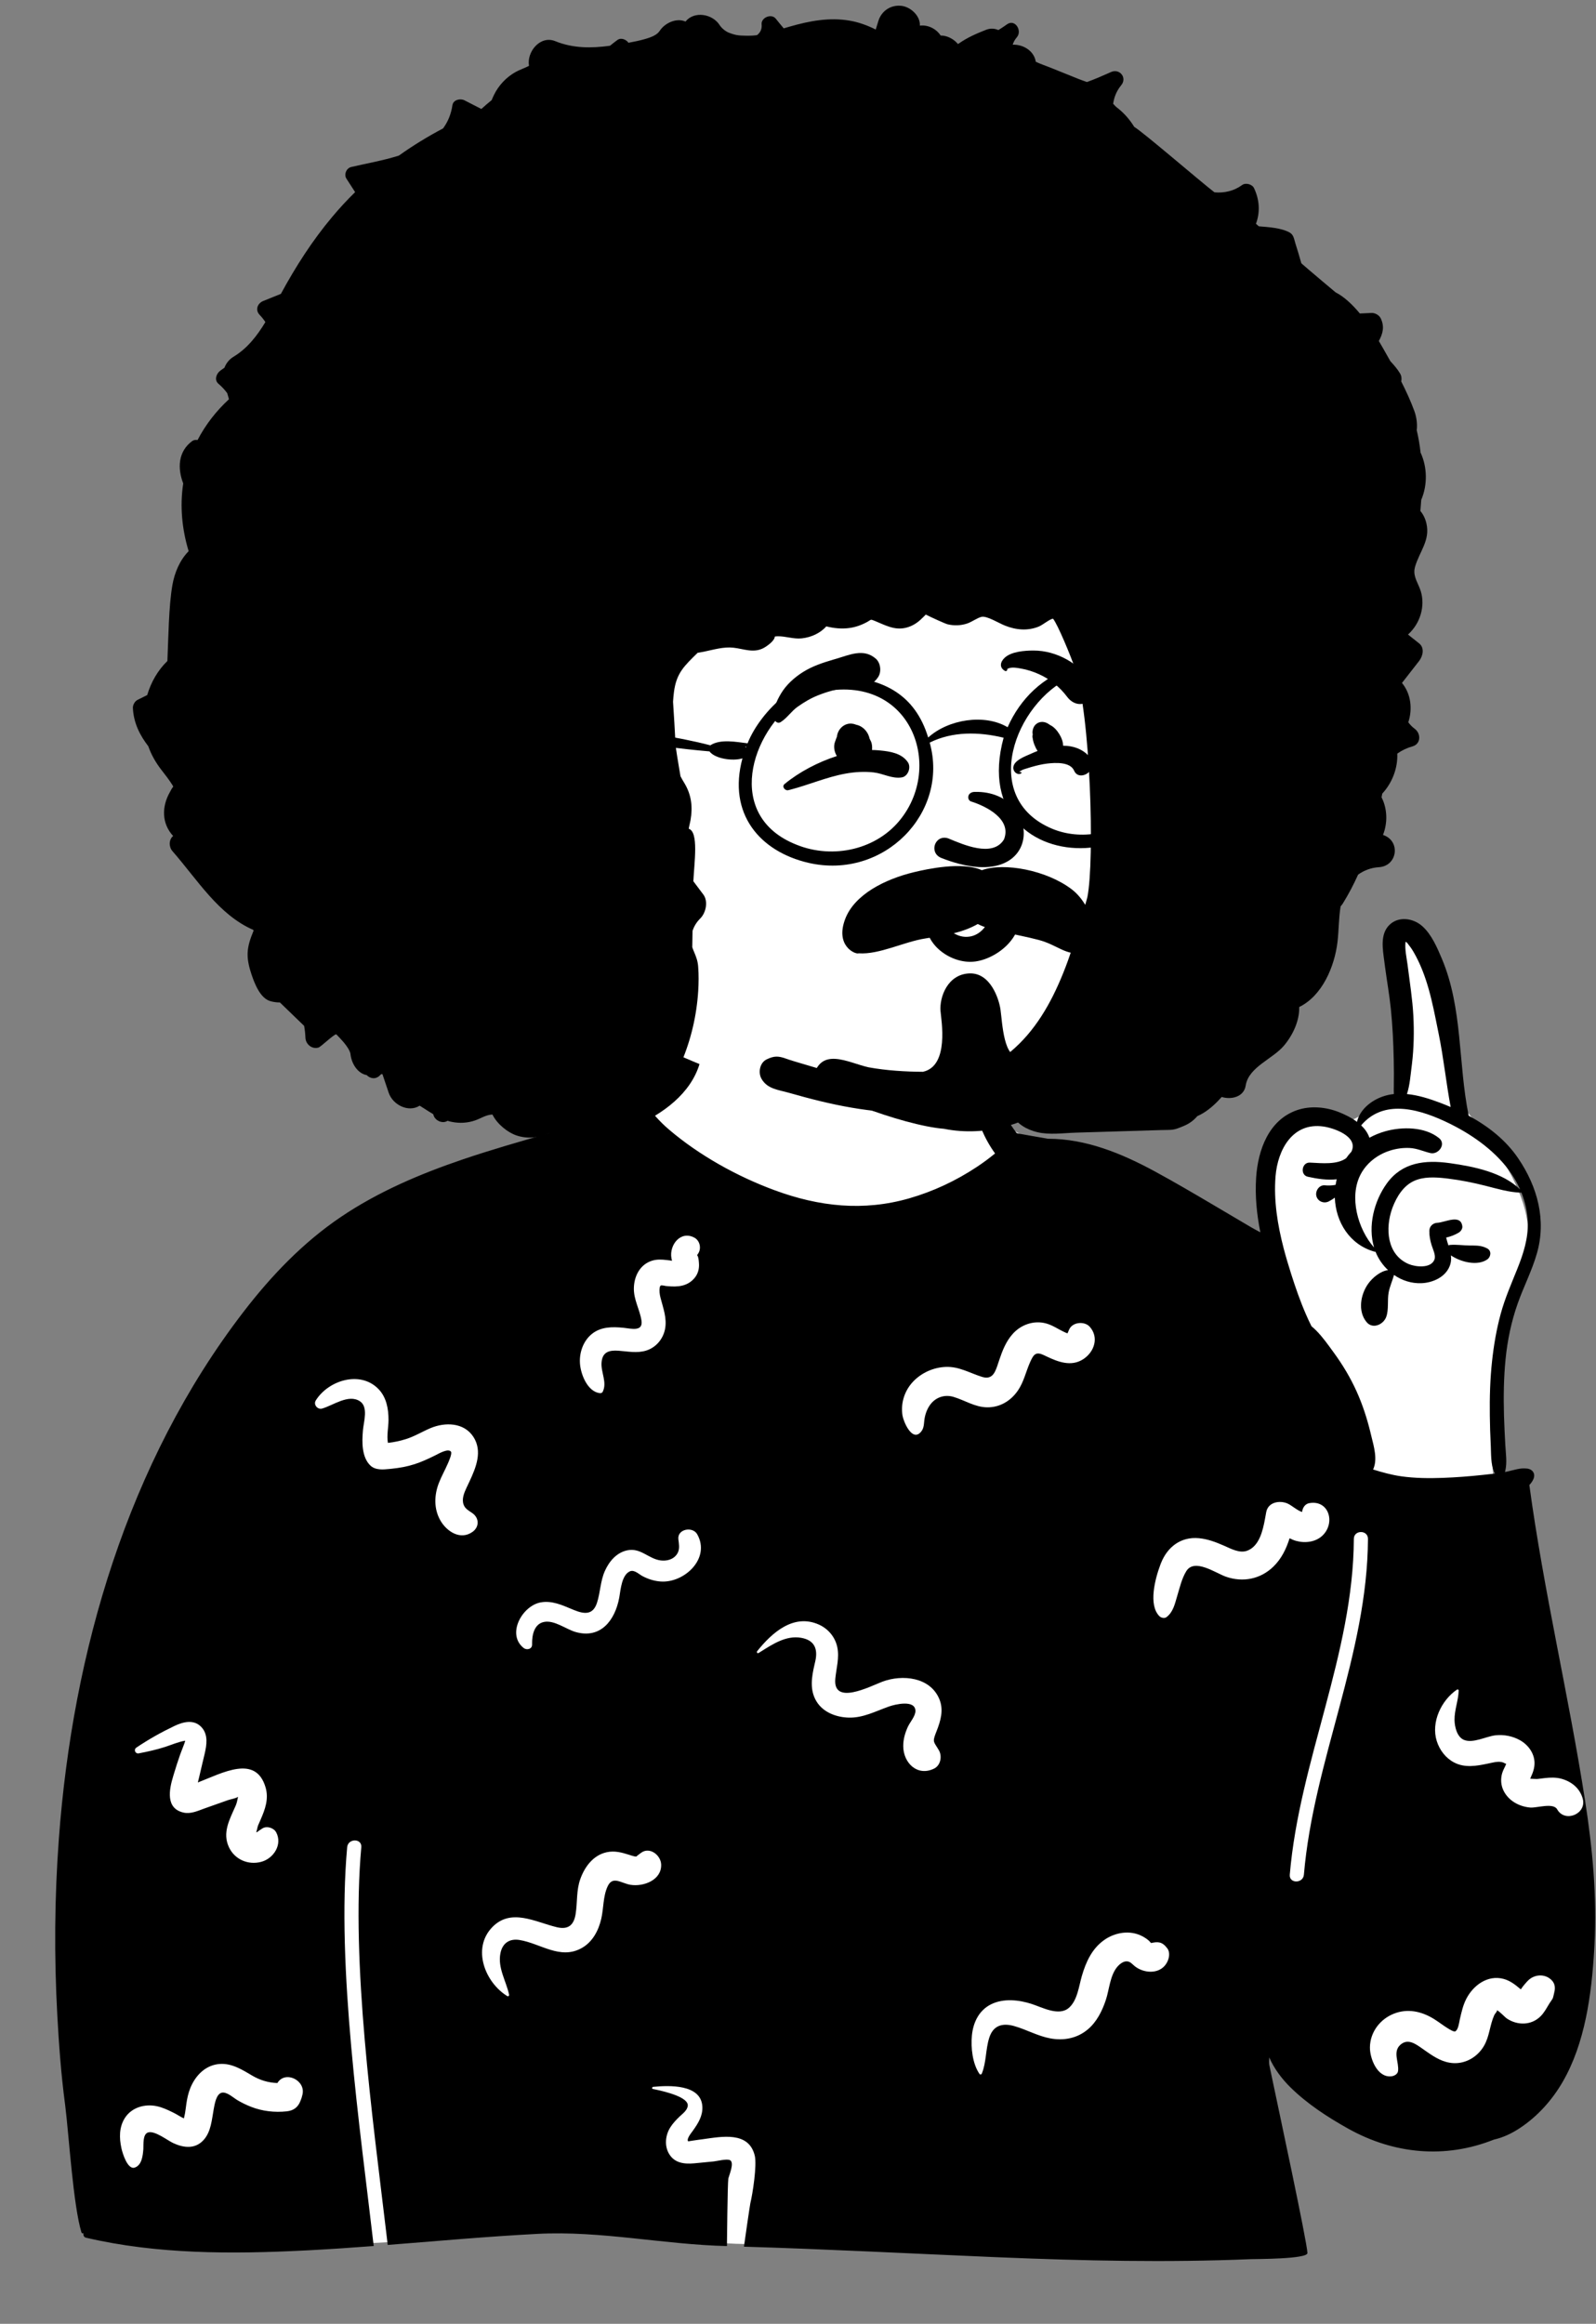
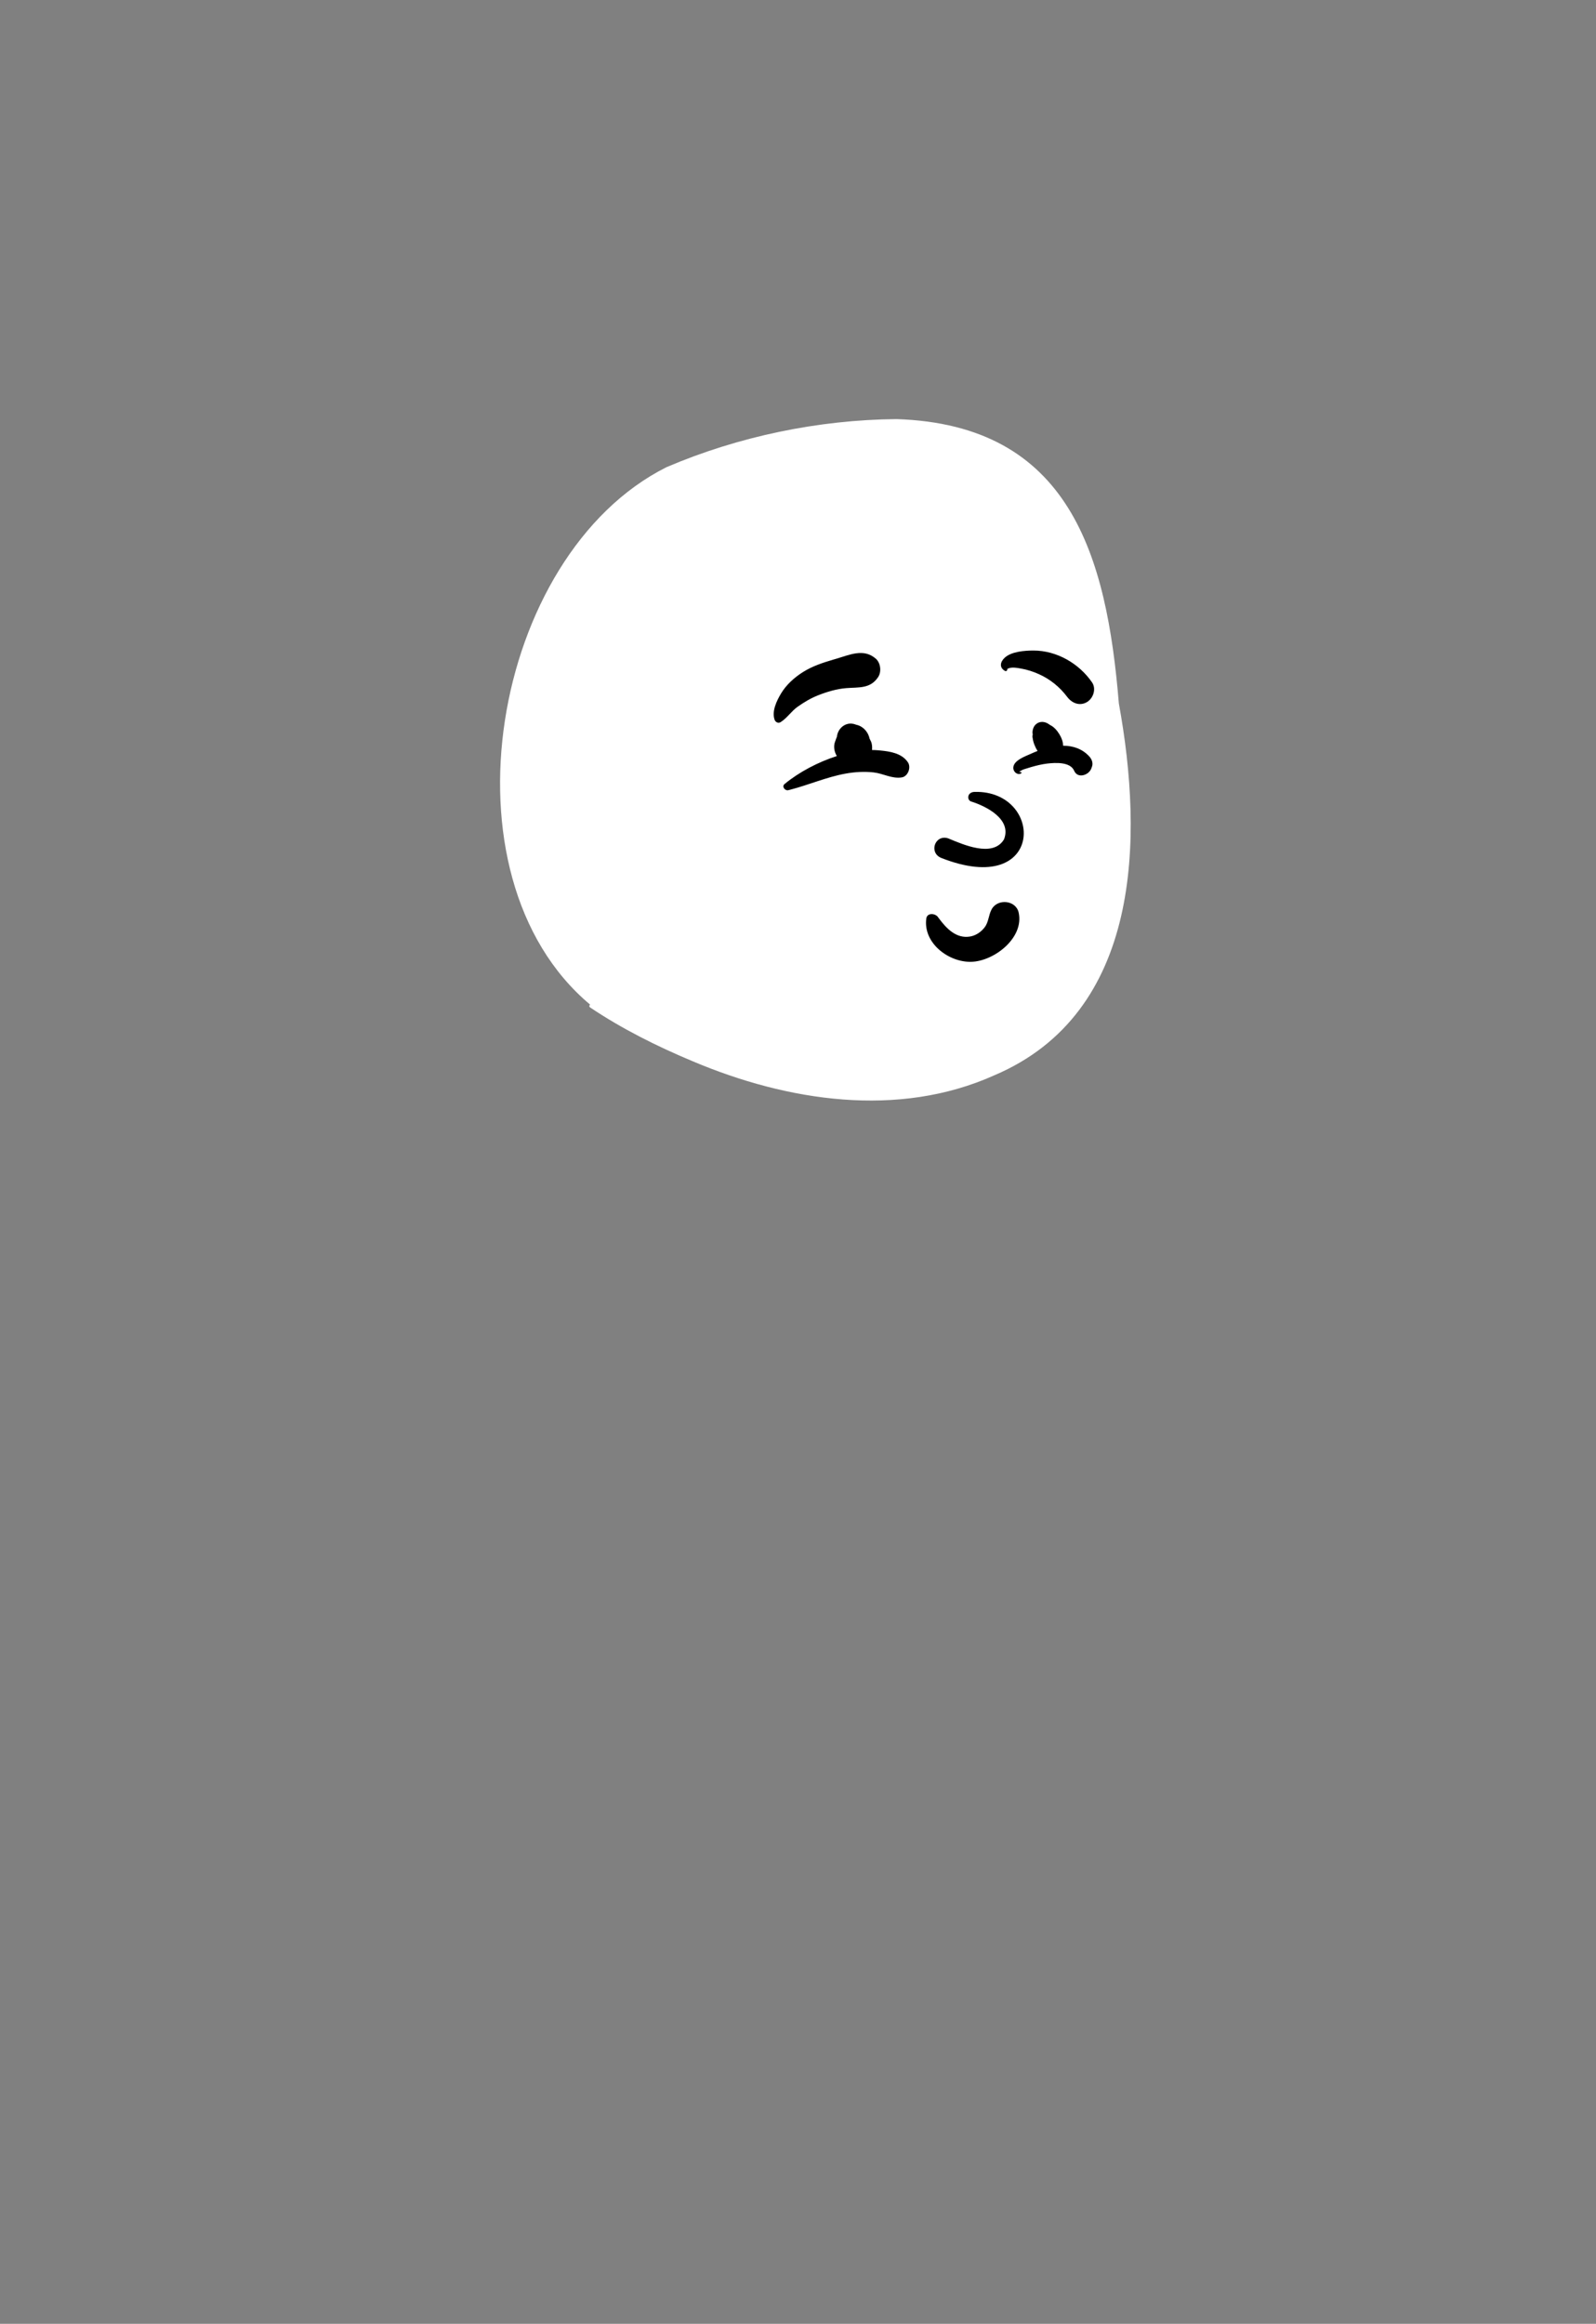
<svg xmlns="http://www.w3.org/2000/svg" width="191" height="278" viewBox="0 0 191 278" fill="none">
  <rect x="0" y="0" width="191" height="278" fill="#808080" stroke="none" />
-   <path fill-rule="evenodd" clip-rule="evenodd" d="M173.98 129.63C171.801 123.624 173.438 116.02 168.945 111.05C167.616 110.242 166.911 110.692 166.364 112.1C166.034 113.954 165.261 120.338 168.043 120.335C168.393 124.322 168.174 128.337 167.317 132.25C165.264 131.92 163.767 132.976 162.269 133.761C161.152 134.347 160.034 134.782 158.686 134.38C153.117 133.398 151.53 139.248 151.462 144.023C151.38 146.353 151.161 151.784 150.136 154.045C145.492 144.425 135.741 140.045 126.449 137.883C124.992 137.48 123.749 136.929 122.815 135.988C114.987 132.895 118.747 122.764 115.146 116.941C109.508 110.019 102.738 108.028 94.209 109.214C86.746 110.039 81.673 117.623 82.133 124.781C82.272 126.242 81.395 127.778 80.88 129.281C75.728 135.447 67.713 138.206 60.819 141.932C37.826 153.175 29.857 161.766 20.922 185.689C16.741 194.69 11.739 203.425 10.077 213.338C8.125 225.019 8.119 236.977 8.799 248.774C7.53 248.926 8.91 257.994 10.023 261.135C10.405 262.212 11.319 262.988 12.457 262.97C14.747 264.084 20.124 268.571 22.52 268.422C30.259 267.945 37.782 268.683 45.238 268.302C53.305 267.889 61.294 266.384 69.396 266.579C83.523 266.919 73.409 267.758 88.025 268.422C97.252 268.848 130.915 263.807 140.116 264.63C147.6 266.205 151.014 263.549 149.873 255.728C149.451 252.73 148.103 246.062 152.537 245.779C154.634 246.023 156.37 248.119 157.942 249.345C171.822 259.682 186.002 252.239 187.119 235.244C189.223 220.99 192.172 217.623 185.76 203.389C165.475 150.4 196.037 157.599 175.402 132.78C173.791 134.183 174.2 130.437 173.98 129.63Z" fill="white" />
-   <path fill-rule="evenodd" clip-rule="evenodd" d="M166.271 110.653C167.378 109.565 169.138 109.836 170.218 110.803C171.316 111.786 171.978 113.331 172.542 114.663C175.073 120.65 174.483 127.206 175.764 133.471C178.107 134.737 180.222 136.389 181.719 138.613C183.995 141.99 185.074 145.924 183.933 149.926C183.344 151.998 182.342 153.917 181.628 155.944C180.866 158.101 180.399 160.344 180.175 162.622C179.955 164.858 179.926 167.107 179.989 169.352C180.023 170.514 180.084 171.675 180.145 172.835C180.2 173.875 180.384 174.96 180.136 175.979L180.105 176.096C180.202 176.081 180.297 176.062 180.392 176.041C181.208 175.859 181.926 175.576 182.778 175.688C183.441 175.775 183.785 176.328 183.504 176.954C183.382 177.226 183.219 177.455 183.023 177.649C184.734 190.309 187.723 202.766 189.69 215.386C190.582 221.111 191.125 226.854 190.819 232.651L190.786 233.226C190.474 238.548 189.707 244.414 187.003 249.069C185.74 251.248 184.003 253.182 181.899 254.574C180.935 255.213 179.902 255.711 178.78 255.961C172.966 258.277 166.819 257.709 161.336 254.646C158.871 253.27 156.411 251.666 154.398 249.675C153.42 248.707 152.476 247.475 151.897 246.129C151.899 246.431 151.844 246.74 151.905 247.038L152.027 247.627C152.94 252.002 156.42 268.17 156.466 269.527C156.492 270.26 150.33 270.242 149.661 270.264L149.642 270.265C139.663 270.681 129.677 270.459 119.703 270.046L118.916 270.014C109.243 269.604 98.717 269.053 89.034 268.771L89.054 268.609C89.17 267.739 89.734 263.87 89.797 263.573L89.799 263.563C90.073 262.457 90.603 259.015 90.324 257.873C89.606 254.933 86.372 255.604 84.096 255.916L83.617 255.979C83.248 256.03 82.352 256.161 82.36 256.17C82.118 255.918 82.694 255.203 82.835 255.012L82.949 254.854C83.56 253.998 84.113 253.109 84.053 252.006C83.906 249.312 80.057 249.464 78.166 249.651C78.033 249.664 77.978 249.872 78.132 249.903L78.505 249.981C79.705 250.239 82.37 250.895 82.31 251.889C82.275 252.453 81.675 252.869 81.308 253.224C80.903 253.616 80.501 254.038 80.203 254.52C79.628 255.446 79.497 256.696 80.066 257.66C80.722 258.772 81.885 258.902 83.05 258.801L83.116 258.795C83.372 258.771 83.629 258.746 83.885 258.721L85.423 258.571C85.804 258.534 87.028 258.213 87.385 258.434C87.892 258.748 87.283 260.138 87.168 260.596L87.162 260.628C87.064 261.291 87.005 268.237 86.996 268.696C79.449 268.521 71.902 266.842 64.356 267.236C58.361 267.55 52.382 268.091 46.398 268.561L46.248 267.276C44.589 253.284 41.989 234.821 43.237 220.981C43.334 219.897 41.644 219.904 41.547 220.981C40.256 235.292 43.081 254.517 44.724 268.69C42.176 268.884 39.628 269.06 37.077 269.194L36.426 269.227C27.745 269.661 18.784 269.687 10.288 267.695C10.026 267.634 9.938 267.372 9.992 267.154C9.908 267.203 9.781 267.175 9.745 267.057C8.756 263.793 8.253 255.483 7.804 251.887L7.774 251.652C7.314 248.158 7.05 244.624 6.859 241.109C6.475 234.078 6.521 227.038 7.041 220.014C8.695 197.613 15.283 174.982 29.108 156.979C32.45 152.627 36.255 148.646 40.821 145.566C45.3 142.544 50.323 140.416 55.421 138.687C58.791 137.543 62.214 136.565 65.636 135.588C65.766 135.524 65.895 135.46 66.025 135.397L66.221 135.303C67.438 134.726 68.636 134.094 69.883 133.581L70.158 133.468C71.964 132.744 74.069 132.102 76.024 132.124C79.191 130.529 81.851 128.117 81.593 124.249C81.487 122.66 83.981 122.662 84.069 124.249C84.302 128.472 81.701 131.467 78.386 133.477L78.402 133.493L78.418 133.511C78.935 134.098 79.489 134.644 80.087 135.151C83.666 138.199 88.193 140.729 92.719 142.394C98.028 144.349 103.333 144.934 108.823 143.354C111.695 142.527 114.405 141.253 116.896 139.604C117.657 139.101 118.385 138.562 119.085 137.985C118.423 137.081 117.895 136.106 117.452 135.073C116.56 132.993 115.823 130.176 116.733 127.98C116.957 127.439 117.847 127.105 118.157 127.794C119.013 129.679 119.37 131.716 120.367 133.56C120.747 134.261 121.185 134.927 121.675 135.555C121.675 135.588 125.419 136.229 125.419 136.229C129.944 136.227 134.205 137.966 138.209 140.139C140.575 141.423 142.901 142.789 145.22 144.157L149.752 146.832C150.086 147.029 150.46 147.219 150.834 147.422C150.397 145.262 150.183 143.06 150.327 140.876C150.545 137.584 151.825 133.982 155.216 132.809C156.819 132.253 158.674 132.424 160.231 133.042C160.95 133.327 161.731 133.705 162.399 134.21C162.722 132.756 164.085 131.666 165.454 131.184C165.897 131.027 166.352 130.928 166.812 130.879C166.799 130.646 166.797 130.41 166.801 130.167L166.804 129.983C166.825 128.905 166.816 127.828 166.793 126.752C166.751 124.712 166.654 122.715 166.447 120.682C166.274 118.999 165.974 117.335 165.751 115.659L165.658 114.938C165.47 113.518 165.154 111.75 166.271 110.653ZM30.142 248.282L29.764 248.058C28.527 247.327 27.253 246.654 25.754 246.992C24.326 247.314 23.314 248.474 22.781 249.78C22.53 250.398 22.399 251.02 22.302 251.678C22.247 252.046 22.21 252.418 22.146 252.784L22.124 252.898C22.095 253.044 22.05 253.247 22.009 253.424C21.62 253.252 21.227 252.98 20.909 252.819L20.651 252.689C20.048 252.389 19.42 252.103 18.763 251.964C17.338 251.662 15.758 252.098 14.944 253.375C14.248 254.466 14.262 255.753 14.528 256.976L14.547 257.061C14.663 257.569 15.26 259.602 16.129 259.306C16.974 259.017 17.087 257.893 17.151 257.145L17.155 257.073C17.184 256.509 17.072 255.323 17.711 255.109C18.51 254.841 20.046 256.064 20.741 256.383C21.984 256.954 23.35 257.123 24.362 256.012C25.269 255.015 25.346 253.557 25.58 252.293L25.641 251.975C25.766 251.333 26.007 250.308 26.717 250.333C27.297 250.355 27.934 250.957 28.413 251.242C28.941 251.557 29.489 251.82 30.062 252.044C31.399 252.567 32.886 252.734 34.308 252.58C35.132 252.491 35.669 252.097 35.96 251.322C36.059 251.094 36.134 250.859 36.186 250.616C36.648 248.88 34.124 247.641 33.194 249.194C32.121 249.154 31.121 248.864 30.142 248.282ZM185.444 236.674C184.674 236.125 183.629 236.243 182.942 236.862L182.901 236.9C182.71 237.085 182.28 237.564 182.002 237.985L181.915 237.918C181.901 237.907 181.887 237.896 181.874 237.885L181.837 237.854C181.268 237.373 180.674 236.933 179.942 236.736C178.035 236.224 176.302 237.501 175.469 239.138C175.074 239.915 174.905 240.717 174.708 241.555L174.692 241.632C174.612 242.022 174.509 242.814 174.167 243.007C174.041 243.078 173.756 242.937 173.474 242.775C172.83 242.403 172.252 241.929 171.621 241.538C170.141 240.619 168.459 240.239 166.797 240.902C165.152 241.557 163.973 243.104 163.945 244.907C163.924 246.235 164.814 248.554 166.488 248.392C166.823 248.36 167.255 248.153 167.309 247.767C167.453 246.741 166.645 245.48 167.572 244.633C168.469 243.814 169.398 244.503 170.21 245.071L170.792 245.479C171.736 246.136 172.71 246.737 173.906 246.809C175.419 246.899 176.817 246.063 177.578 244.774C178.267 243.609 178.277 242.291 178.815 241.095C178.933 240.834 179.236 240.593 179.135 240.472C179.543 240.685 180.07 241.297 180.324 241.469C181.589 242.323 183.281 242.317 184.39 241.184C184.832 240.734 185.114 240.177 185.441 239.647C185.559 239.455 185.707 239.277 185.815 239.08C185.855 239.008 185.919 238.738 185.973 238.498L186.055 238.116L186.063 238.053C186.133 237.476 185.929 237.021 185.444 236.674ZM136.701 231.629C135.247 230.865 133.455 231.156 132.146 232.081C130.677 233.118 129.956 234.712 129.466 236.397C129.11 237.623 128.939 239.314 127.914 240.202C126.721 241.236 124.721 240.139 123.462 239.731C121.939 239.239 120.108 239.037 118.622 239.766C117.165 240.48 116.463 241.938 116.312 243.499C116.172 244.956 116.381 246.875 117.212 248.094C117.293 248.214 117.45 248.183 117.501 248.056C118.047 246.711 117.942 245.172 118.386 243.78C118.859 242.294 119.969 241.979 121.377 242.379C122.847 242.796 124.192 243.576 125.704 243.854C127.315 244.15 128.91 243.845 130.18 242.779C131.249 241.883 131.896 240.578 132.333 239.278C132.759 238.01 132.829 236.312 133.736 235.26C133.965 234.994 134.364 234.673 134.735 234.639C135.286 234.589 135.485 234.998 135.929 235.312C137.102 236.14 138.975 236.156 139.693 234.7C139.929 234.223 140.045 233.546 139.693 233.079C139.077 232.261 138.57 232.267 137.757 232.444C137.731 232.422 137.702 232.394 137.669 232.356L137.644 232.326C137.429 232.053 137.011 231.792 136.701 231.629ZM79.123 223.032C79.075 221.937 77.757 220.886 76.718 221.651C76.55 221.773 76.385 221.898 76.223 222.028L76.157 222.099C75.963 222.099 75.783 222.048 75.592 221.987L75.258 221.88C74.381 221.602 73.537 221.377 72.601 221.583C70.99 221.937 69.968 223.327 69.443 224.803C68.954 226.178 69.115 227.581 68.885 228.991C68.668 230.328 67.981 230.85 66.692 230.564L66.625 230.548C64.06 229.934 61.138 228.216 58.889 230.571C56.46 233.116 58.049 237.158 60.708 238.793C60.825 238.865 60.953 238.747 60.926 238.626C60.573 236.982 59.542 235.414 59.888 233.669C60.127 232.46 60.967 231.887 62.166 232.08C64.687 232.486 67.045 234.496 69.631 233.037C70.923 232.308 71.635 230.939 71.957 229.536C72.246 228.274 72.164 226.85 72.72 225.66C73.327 224.357 74.351 225.301 75.454 225.479C77.014 225.731 79.206 224.912 79.123 223.032ZM163.71 184.094C163.715 183.006 162.025 183.005 162.02 184.094C161.957 197.879 155.511 210.62 154.353 224.268C154.261 225.352 155.952 225.346 156.043 224.268C157.202 210.616 163.647 197.901 163.71 184.094ZM24.146 206.658C23.256 205.65 21.953 205.963 20.894 206.468C19.303 207.226 17.781 208.079 16.322 209.065C15.963 209.307 16.19 209.834 16.612 209.753C17.682 209.547 18.724 209.317 19.762 208.983C20.542 208.732 21.354 208.368 22.168 208.239C22.117 208.426 22.055 208.609 21.982 208.79C21.849 209.159 21.694 209.521 21.562 209.891C21.3 210.629 21.064 211.378 20.835 212.127L20.722 212.502C20.246 214.073 19.784 216.359 21.979 216.842C22.793 217.022 23.6 216.667 24.357 216.388L24.513 216.331L27.276 215.352C27.605 215.235 28.215 215.154 28.488 214.949L28.445 215.159C28.388 215.437 28.332 215.71 28.213 215.988L28.146 216.141C27.459 217.698 26.594 219.255 27.395 220.976C28.081 222.45 29.701 223.149 31.264 222.731C32.748 222.333 33.822 220.661 33.054 219.206C32.767 218.664 31.93 218.399 31.397 218.737L31.254 218.832C31.086 218.942 30.798 219.13 30.791 219.165C30.751 219.175 30.709 219.185 30.667 219.196C30.757 218.932 30.817 218.527 30.896 218.347L31.185 217.69C31.723 216.456 32.189 215.2 31.779 213.816C30.603 209.852 26.618 212.105 23.678 213.237C23.721 213.069 23.763 212.904 23.799 212.742C23.926 212.168 24.064 211.597 24.201 211.026L24.483 209.846C24.736 208.76 24.933 207.55 24.146 206.658ZM174.566 202.234C174.568 202.14 174.453 202.068 174.372 202.123C172.493 203.387 171.235 206.026 171.941 208.275C172.284 209.366 173.014 210.324 174.037 210.854C175.31 211.513 176.716 211.262 178.053 210.98L178.621 210.859C179.022 210.774 179.417 210.713 179.824 210.825C179.964 210.864 180.126 210.986 180.259 211.012C180.204 211.105 180.146 211.267 180.116 211.327L180.02 211.522C179.922 211.72 179.827 211.926 179.768 212.133C179.568 212.83 179.617 213.578 179.941 214.227C180.544 215.438 181.809 216.12 183.125 216.236C183.91 216.306 185.886 215.619 186.353 216.451C187.281 218.104 189.922 216.992 189.409 215.163C189.061 213.926 188.077 213.126 186.857 212.792C186.207 212.614 185.534 212.638 184.873 212.711C184.614 212.739 184.356 212.779 184.096 212.807L183.902 212.825C183.952 212.821 183.364 212.807 183.128 212.791L183.179 212.655C183.186 212.636 183.193 212.619 183.199 212.607C183.462 212.044 183.656 211.484 183.641 210.856C183.612 209.722 182.879 208.734 181.915 208.188C181.027 207.685 179.97 207.484 178.961 207.597C177.851 207.72 176.274 208.599 175.183 208.136C174.361 207.787 174.082 206.569 174.069 205.771C174.05 204.57 174.533 203.431 174.566 202.234ZM98.007 194.352C94.983 192.994 92.386 195.313 90.612 197.532C90.52 197.646 90.635 197.839 90.779 197.75L91.015 197.603C92.464 196.694 94.071 195.62 95.866 195.929C97.492 196.21 97.894 197.274 97.571 198.724L97.476 199.132C97.132 200.625 96.868 202.17 97.725 203.559C98.533 204.87 100.111 205.443 101.588 205.478C103.292 205.519 104.763 204.726 106.322 204.173L106.445 204.13C107.106 203.901 109.521 203.304 109.554 204.664C109.57 205.286 108.904 206.016 108.648 206.575C108.313 207.306 108.091 208.074 108.095 208.886C108.104 210.911 109.793 212.556 111.792 211.574C112.569 211.192 112.769 210.096 112.364 209.392C111.793 208.399 111.562 208.451 111.962 207.408L112.077 207.115C112.569 205.859 112.961 204.566 112.408 203.248C111.304 200.615 107.994 200.296 105.628 201.168L105.542 201.201C104.07 201.771 99.661 204.057 99.965 200.824C100.085 199.551 100.471 198.33 100.201 197.043C99.95 195.847 99.116 194.85 98.007 194.352ZM83.435 183.539C82.883 182.567 81.03 182.915 81.184 184.149L81.233 184.533C81.296 185.059 81.309 185.553 80.946 186.021C80.505 186.589 79.751 186.76 79.066 186.674C77.617 186.49 76.692 185.145 75.097 185.459C73.802 185.714 72.907 186.774 72.389 187.93C71.841 189.154 71.853 190.481 71.445 191.742C70.974 193.192 69.971 193.125 68.719 192.618L68.449 192.507C67.251 192.008 66.049 191.455 64.714 191.693C62.497 192.089 60.587 195.499 62.665 197.146C63.04 197.443 63.695 197.288 63.679 196.726L63.677 196.619C63.667 195.596 63.925 194.276 65.097 194.035C66.34 193.779 67.744 194.914 68.898 195.241C71.887 196.086 73.59 193.836 74.098 191.174L74.116 191.072C74.278 190.14 74.406 188.416 75.381 187.98C75.9 187.747 76.454 188.32 76.888 188.55C77.563 188.908 78.287 189.136 79.05 189.194C81.873 189.409 85.081 186.439 83.435 183.539ZM154.078 179.863C153.148 179.459 151.76 179.684 151.533 180.898L151.395 181.662C151.125 183.138 150.695 184.984 149.244 185.516C148.337 185.848 147.295 185.265 146.482 184.91C145.505 184.483 144.552 184.117 143.482 184.015C141.311 183.809 139.694 185.066 138.926 187.03L138.859 187.205C138.239 188.855 137.402 192.011 138.758 193.35C138.956 193.545 139.355 193.64 139.598 193.458C140.399 192.857 140.602 191.868 140.877 190.941L140.901 190.862C141.193 189.899 141.432 188.839 141.96 187.972C142.939 186.36 145.496 188.201 146.726 188.626C148.745 189.324 150.84 188.916 152.383 187.423C153.358 186.479 153.934 185.285 154.33 184.022C154.583 184.153 154.846 184.266 155.129 184.342C156.206 184.634 157.485 184.48 158.305 183.664C159.845 182.131 159.01 179.382 156.662 179.827C156.2 179.914 155.896 180.356 155.841 180.807L155.81 180.878C155.219 180.683 154.573 180.077 154.078 179.863ZM45.293 166.17C43.099 163.913 39.293 165.137 37.793 167.531C37.481 168.028 37.995 168.657 38.542 168.506C39.848 168.146 41.69 166.729 43.07 167.631C44.093 168.3 43.537 170.047 43.443 171.024L43.43 171.17C43.311 172.501 43.284 174.321 44.32 175.317C44.917 175.891 45.831 175.813 46.618 175.731L46.868 175.705C47.795 175.612 48.715 175.449 49.603 175.163C50.42 174.901 51.193 174.545 51.96 174.168L52.152 174.073C52.492 173.905 53.624 173.237 53.963 173.656C54.14 173.875 53.701 174.834 53.61 175.048C53.266 175.853 52.829 176.61 52.514 177.429C51.958 178.871 51.911 180.499 52.692 181.875C53.448 183.209 55.087 184.29 56.54 183.265C57.371 182.678 57.369 181.611 56.54 181.024C56.101 180.713 55.658 180.509 55.477 179.987C55.24 179.308 55.545 178.587 55.84 177.958L56.193 177.21C56.974 175.538 57.755 173.616 56.663 171.908C55.535 170.145 53.243 170.117 51.51 170.851C50.52 171.271 49.617 171.833 48.586 172.157C47.872 172.382 47.156 172.532 46.425 172.614C46.263 171.735 46.493 170.75 46.495 169.876C46.499 168.549 46.252 167.158 45.293 166.17ZM158.398 134.768C154.696 134.225 152.905 137.537 152.649 140.726C152.419 143.622 152.888 146.526 153.621 149.341C153.895 150.385 154.204 151.416 154.527 152.431C155.047 154.061 155.611 155.688 156.298 157.256C156.507 157.729 156.718 158.205 156.955 158.661C157.765 159.326 158.459 160.222 159.089 161.082L159.503 161.651L159.614 161.804C160.686 163.271 161.6 164.793 162.348 166.448C163.061 168.024 163.591 169.667 164.003 171.344L164.104 171.763C164.421 173.054 164.888 174.595 164.324 175.796C165.433 176.138 166.536 176.449 167.714 176.614C169.341 176.842 171.033 176.857 172.675 176.797C174.261 176.739 175.845 176.616 177.425 176.447L178.563 176.322C178.68 176.308 178.798 176.295 178.916 176.28C178.872 176.225 178.833 176.163 178.806 176.096C178.401 175.124 178.453 173.996 178.408 172.95L178.402 172.835C178.343 171.675 178.307 170.514 178.293 169.352C178.265 167.17 178.324 164.983 178.563 162.812C178.77 160.913 179.093 159.012 179.598 157.167C180.107 155.297 180.885 153.54 181.603 151.744C182.313 149.969 182.898 148.145 182.835 146.209C182.795 144.979 182.524 143.782 182.066 142.652C182.045 142.669 182.018 142.681 181.986 142.679C180.547 142.626 179.184 142.21 177.794 141.859C176.319 141.485 174.809 141.179 173.3 140.997L172.98 140.959C171.723 140.818 170.353 140.749 169.191 141.289C167.934 141.874 167.142 143.176 166.664 144.425L166.611 144.569C165.763 146.937 165.957 150.097 168.581 151.218C169.394 151.566 171.251 151.78 171.669 150.677C171.857 150.174 171.471 149.43 171.325 148.954C171.154 148.388 171.042 147.83 171.055 147.238C171.065 146.719 171.461 146.327 171.966 146.286L172.012 146.283C172.929 146.243 174.819 145.186 175.003 146.708C175.039 147.003 174.813 147.314 174.574 147.458C174.093 147.743 173.59 147.934 173.066 148.05C173.138 148.367 173.239 148.677 173.339 148.986C173.398 148.956 173.463 148.937 173.533 148.931C174.308 148.868 175.075 148.99 175.85 148.999L176.274 149.002C176.876 149.007 177.401 149.04 177.984 149.352C178.523 149.639 178.428 150.36 177.984 150.668C176.82 151.476 174.849 151.002 173.636 150.182C173.689 150.598 173.664 151.023 173.486 151.469C172.962 152.793 171.46 153.452 170.117 153.509C168.923 153.559 167.782 153.183 166.829 152.524C166.635 153.219 166.322 153.887 166.187 154.608C166.01 155.555 166.221 156.662 165.891 157.552C165.562 158.448 164.288 159.048 163.55 158.169C162.471 156.884 162.807 154.849 163.755 153.547C164.26 152.858 165.177 152.067 166.111 151.943C165.462 151.332 164.943 150.577 164.615 149.745C164.592 149.755 164.564 149.757 164.535 149.749C161.499 148.918 159.847 146.166 159.745 143.277C159.521 143.438 159.289 143.582 159.046 143.711C158.465 144.024 157.719 143.749 157.54 143.1C157.375 142.495 157.855 141.749 158.529 141.8C158.913 141.832 159.3 141.834 159.682 141.77C159.735 141.762 159.786 141.752 159.838 141.741C159.872 141.519 159.917 141.297 159.971 141.077C158.824 141.208 157.624 141.02 156.515 140.775C155.56 140.566 155.782 139.046 156.743 139.082L156.898 139.089C158.159 139.149 160.021 139.353 161.102 138.554C161.292 138.279 161.503 138.019 161.731 137.774C161.761 137.712 161.786 137.647 161.81 137.579C162.391 135.905 159.638 134.95 158.398 134.768ZM125.171 158.317C123.73 157.931 122.213 158.457 121.222 159.545C120.389 160.46 119.958 161.583 119.573 162.732L119.353 163.393C119.032 164.328 118.664 165.07 117.519 164.714C116.052 164.257 114.78 163.46 113.184 163.523C111.734 163.58 110.314 164.204 109.304 165.251C108.271 166.321 107.778 167.812 107.997 169.281L108.012 169.37C108.126 170.047 109.115 172.463 110.164 171.351C110.632 170.855 110.54 170.306 110.651 169.676C110.757 169.076 110.983 168.487 111.353 168C112.01 167.138 113.066 166.801 114.098 167.106C115.46 167.509 116.663 168.339 118.13 168.358C119.673 168.379 120.983 167.579 121.835 166.322C122.522 165.307 122.767 164.119 123.25 163.016L123.297 162.911C123.703 162.003 123.98 161.675 124.91 162.109L125.235 162.265C126.627 162.927 128.193 163.533 129.633 162.6C130.971 161.733 131.541 159.991 130.416 158.723C129.795 158.023 128.358 158.142 127.955 159.04C127.884 159.195 127.818 159.351 127.754 159.508C127.631 159.471 127.511 159.425 127.397 159.361C126.643 159.021 125.987 158.535 125.171 158.317ZM83.103 148.062C81.46 147.176 80.087 148.919 80.35 150.493L80.363 150.562C80.372 150.609 80.394 150.713 80.422 150.832C80.338 150.821 80.255 150.807 80.172 150.785L79.79 150.739C79.19 150.669 78.608 150.633 78.007 150.825C76.589 151.281 75.892 152.66 75.858 154.073C75.823 155.481 76.552 156.617 76.766 157.963C76.985 159.339 75.561 158.946 74.632 158.845L74.595 158.842C73.302 158.711 71.943 158.708 70.869 159.551C69.759 160.422 69.267 161.926 69.424 163.304C69.566 164.548 70.344 166.462 71.753 166.659C71.892 166.678 72.051 166.648 72.122 166.509C72.692 165.4 71.899 164.176 71.989 163.006C72.087 161.719 72.907 161.505 74.038 161.588C75.135 161.669 76.229 161.902 77.313 161.575C78.488 161.219 79.341 160.21 79.583 159.02C79.849 157.708 79.36 156.487 79.043 155.241C78.937 154.827 78.886 154.41 78.958 153.987C78.974 153.895 79.053 153.811 79.082 153.775C79.263 153.741 79.532 153.827 79.687 153.844L79.906 153.865C81.097 153.973 82.243 153.901 83.094 152.917C83.53 152.413 83.691 151.796 83.647 151.146L83.626 150.883C83.602 150.631 83.558 150.297 83.427 150.158L83.425 150.151C83.469 150.092 83.511 150.031 83.549 149.968L83.586 149.905C83.951 149.297 83.739 148.405 83.103 148.062ZM167.317 132.636C165.68 132.636 164.133 133.171 162.895 134.627C163.337 135.047 163.689 135.536 163.884 136.108C164.49 135.777 165.132 135.517 165.789 135.333C167.794 134.773 170.537 134.781 172.223 136.157C173.106 136.876 172.136 138.165 171.185 137.943C170.334 137.744 169.594 137.376 168.701 137.334C167.925 137.296 167.165 137.398 166.421 137.622C165.287 137.964 164.256 138.613 163.497 139.507C163.244 139.807 163.022 140.132 162.836 140.484C161.42 143.172 162.487 147.027 164.442 149.24C163.675 146.691 164.439 143.685 165.967 141.574C167.806 139.032 170.556 138.744 173.454 139.141L173.55 139.154C176.353 139.549 179.824 140.24 181.92 142.301C181.711 141.825 181.47 141.365 181.199 140.919C179.611 138.302 176.976 136.261 174.242 134.804C173.784 134.557 173.321 134.329 172.861 134.117C171.109 133.312 169.157 132.636 167.317 132.636ZM168.213 112.667L168.206 112.697C168.205 112.703 168.204 112.708 168.202 112.714C168.106 113.573 168.334 114.56 168.451 115.427L168.466 115.55C168.711 117.524 169.035 119.5 169.14 121.489C169.243 123.402 169.204 125.386 168.974 127.29L168.94 127.561C168.804 128.599 168.724 129.816 168.374 130.882C169.721 131.011 171.069 131.444 172.295 131.905C172.734 132.072 173.171 132.247 173.607 132.433C173.062 129.535 172.77 126.595 172.178 123.706L172.062 123.131C171.419 119.935 170.815 116.719 169.153 113.86C168.931 113.479 168.692 113.16 168.422 112.82C168.363 112.742 168.293 112.691 168.213 112.667Z" fill="black" />
-   <path fill-rule="evenodd" clip-rule="evenodd" d="M133.897 84.153C132.447 66.468 128.032 50.805 107.284 50.137C97.921 50.221 88.364 52.21 79.754 55.892C58.826 66.389 52.186 104.745 70.624 120.185C70.514 120.247 70.488 120.428 70.617 120.515C74.426 123.078 78.66 125.188 82.901 126.96C94.197 131.738 107.494 133.813 119.014 128.63C136.594 121.147 136.858 100.324 133.897 84.153Z" fill="white" />
-   <path fill-rule="evenodd" clip-rule="evenodd" d="M168.501 75.91C169.224 75.259 169.762 74.405 170.035 73.448C170.284 72.575 170.301 71.621 170.037 70.751C169.754 69.817 169.143 69.073 169.281 68.1C169.296 68.005 169.315 67.906 169.344 67.807C169.872 65.976 171.172 64.655 170.707 62.626C170.576 62.054 170.329 61.538 169.984 61.132C170.022 60.693 170.056 60.249 170.084 59.805C170.846 58.019 170.819 55.897 170.005 54.139C169.906 53.238 169.756 52.346 169.545 51.469C169.642 50.694 169.507 49.84 169.258 49.161C168.82 47.968 168.278 46.791 167.691 45.634C167.76 45.318 167.729 44.983 167.555 44.686C167.237 44.146 166.818 43.671 166.389 43.206C166.086 42.665 165.781 42.127 165.478 41.597C165.338 41.353 165.183 41.083 165.012 40.797C165.477 39.933 165.726 39.092 165.234 38.076C165.049 37.694 164.541 37.413 164.122 37.438C163.665 37.465 163.203 37.486 162.739 37.503C161.871 36.456 160.888 35.515 159.835 34.973C158.768 34.069 157.686 33.181 156.634 32.274C156.336 32.017 156.036 31.759 155.739 31.501C155.736 31.494 155.734 31.486 155.732 31.48C155.512 30.679 155.265 29.888 155.018 29.094C154.864 28.601 154.817 28.085 154.338 27.817C153.336 27.257 151.796 27.168 150.647 27.073C150.533 26.972 150.419 26.872 150.305 26.771C150.827 25.38 150.734 23.903 150.077 22.51C149.853 22.037 149.075 21.823 148.648 22.136C147.664 22.859 146.496 23.114 145.34 23.009C143.641 21.703 136.79 15.796 135.731 15.173C135.718 15.15 135.708 15.128 135.694 15.106C135.099 14.155 134.376 13.392 133.563 12.78C133.447 12.659 133.331 12.537 133.215 12.416C133.317 11.691 133.586 10.991 134.018 10.406C134.065 10.338 134.117 10.273 134.17 10.209C134.927 9.309 134.003 8.151 132.947 8.622C132.871 8.656 132.795 8.69 132.719 8.726C131.907 9.088 131.008 9.482 130.072 9.814C129.73 9.686 129.381 9.569 129.063 9.441L125.654 8.07C125.092 7.845 124.499 7.653 123.956 7.388C123.767 6.129 122.505 5.303 121.195 5.346C121.271 5.104 121.384 4.869 121.543 4.647C121.589 4.581 121.64 4.518 121.693 4.456C122.367 3.672 121.467 2.218 120.503 2.916C120.436 2.964 120.366 3.013 120.298 3.062C120.031 3.249 119.757 3.426 119.48 3.596C119.036 3.403 118.537 3.359 118.014 3.563C116.857 4.017 115.79 4.478 114.771 5.188C114.73 5.217 114.687 5.242 114.645 5.269C114.139 4.658 113.336 4.249 112.613 4.253C112.598 4.253 112.587 4.253 112.574 4.253C112.033 3.429 111.042 2.95 110.085 3.066C110.15 1.884 108.966 0.829 107.889 0.7C106.63 0.551 105.496 1.282 105.118 2.51C105.013 2.852 104.908 3.194 104.803 3.536C103.825 3.043 102.794 2.665 101.716 2.476C99.263 2.046 96.864 2.504 94.5 3.185C94.263 3.253 94.028 3.323 93.791 3.393C93.454 3.002 93.138 2.602 92.836 2.229C92.314 1.584 91.061 2.1 91.146 2.928C91.204 3.5 90.972 3.911 90.598 4.204C90.188 4.264 89.791 4.282 89.193 4.27C88.402 4.254 88.042 4.229 87.215 3.907C86.83 3.756 86.35 3.362 86.126 3.008C85.265 1.649 83.078 1.283 82.036 2.579C80.94 2.099 79.556 2.761 78.948 3.694C78.63 4.182 77.965 4.455 77.129 4.689C76.502 4.865 75.86 4.998 75.215 5.115C74.928 4.725 74.323 4.463 73.879 4.79C73.578 5.013 73.286 5.241 72.998 5.474C70.778 5.78 68.569 5.791 66.452 4.925C64.659 4.192 63.014 6.195 63.309 7.876C62.79 8.147 62.227 8.326 61.714 8.61C60.596 9.228 59.677 10.206 59.117 11.354C59.017 11.56 58.926 11.768 58.84 11.978C58.422 12.319 58.008 12.668 57.605 13.037C56.933 12.693 56.263 12.348 55.591 12.004C55.089 11.746 54.241 11.926 54.142 12.593C53.979 13.693 53.584 14.603 53.02 15.366C51.186 16.33 49.422 17.412 47.734 18.615C45.793 19.224 43.729 19.579 42.032 19.978C41.451 20.115 41.134 20.874 41.462 21.379C41.808 21.914 42.155 22.449 42.499 22.983C41.534 23.926 40.627 24.911 39.772 25.93C37.391 28.762 35.398 31.866 33.615 35.155C32.91 35.44 32.204 35.724 31.498 36.009C30.818 36.284 30.512 37.074 31.063 37.655C31.325 37.932 31.56 38.224 31.76 38.53C30.761 40.185 29.584 41.694 27.939 42.683C27.438 42.983 27.062 43.455 26.861 43.989C26.69 44.104 26.521 44.226 26.354 44.351C25.889 44.702 25.608 45.467 26.153 45.921C26.536 46.242 26.895 46.623 27.199 47.044C27.265 47.282 27.332 47.523 27.4 47.762C25.87 49.17 24.598 50.806 23.643 52.64C23.417 52.604 23.185 52.627 22.997 52.767C21.29 54.029 21.239 56.039 21.926 57.835C21.512 60.542 21.778 63.318 22.577 65.94C21.527 66.989 20.895 68.502 20.637 69.96C20.183 72.522 20.151 76.461 20.033 79.076C18.888 80.181 18.072 81.612 17.618 83.151C17.236 83.341 16.853 83.531 16.471 83.721C16.131 83.89 15.882 84.336 15.903 84.713C16 86.532 16.75 87.969 17.745 89.271C18.098 90.275 18.619 91.201 19.304 92.089C19.777 92.697 20.24 93.281 20.648 93.938C20.69 94.004 20.715 94.065 20.734 94.107C20.574 94.28 20.441 94.568 20.324 94.773C19.348 96.493 19.334 98.51 20.72 100.008C20.198 100.435 20.181 101.297 20.641 101.826C23.639 105.252 26.139 109.417 30.298 111.237C30.317 111.269 30.334 111.3 30.349 111.332C29.506 113.361 29.392 114.416 30.081 116.512C30.085 116.531 30.091 116.548 30.098 116.567C30.465 117.666 31.141 119.427 32.36 119.769C32.745 119.877 33.123 119.926 33.497 119.923C34.465 120.856 35.43 121.79 36.396 122.724C36.48 123.187 36.533 123.654 36.55 124.125C36.577 124.913 37.319 125.552 38.117 125.319C38.398 125.237 39.953 123.726 40.239 123.734C40.382 123.878 40.522 124.022 40.661 124.167C41.174 124.706 41.886 125.556 41.946 126.12C42.06 127.183 42.757 128.401 43.883 128.616C44.305 129.045 44.981 129.174 45.499 128.614C45.533 128.578 45.567 128.542 45.603 128.511C45.657 128.504 45.71 128.498 45.765 128.492C46.015 129.236 46.264 129.98 46.515 130.721C47.008 132.184 48.888 133.124 50.223 132.271C50.438 132.399 50.65 132.537 50.861 132.674C51.182 132.879 51.508 133.089 51.841 133.285C51.86 133.34 51.879 133.395 51.896 133.448C52.112 134.105 53.008 134.458 53.559 134.08C53.73 134.135 53.905 134.179 54.083 134.215C55.015 134.399 55.953 134.348 56.853 134.037C57.497 133.818 58.112 133.397 58.805 133.34C58.848 133.336 58.893 133.339 58.937 133.338C59.502 134.497 60.794 135.495 61.812 135.834C63.145 136.279 64.51 136.12 65.725 135.576C66.052 136.231 66.464 136.852 66.955 137.425C67.228 137.742 67.72 137.675 68.001 137.425C68.535 136.952 69.065 136.477 69.595 136C69.978 135.853 70.365 135.675 70.768 135.511C72.03 134.995 73.414 134.781 74.581 134.036C75.135 133.682 75.656 133.231 76.086 132.708C76.894 132.241 77.638 131.659 78.307 130.992C78.641 130.994 78.989 130.916 79.327 130.745C80.741 130.026 81.484 128.563 81.55 127.067C82.695 124.372 83.371 121.498 83.557 118.556C83.616 117.59 83.627 116.616 83.553 115.65C83.502 114.969 83.331 114.515 83.073 113.9C82.986 113.699 82.908 113.515 82.847 113.312C82.862 112.661 82.87 112.011 82.879 111.362C83.054 110.814 83.367 110.305 83.802 109.876C84.476 109.212 84.784 107.834 84.172 107.014C83.772 106.484 83.375 105.953 82.976 105.423C83.088 103.146 83.633 99.524 82.424 99.144C82.473 98.805 82.577 98.471 82.636 98.135C82.919 96.521 82.75 95.077 81.892 93.665C81.713 93.371 81.56 93.112 81.436 92.858C81.358 92.393 81.279 91.928 81.201 91.463C81.081 90.747 80.963 90.024 80.861 89.297C80.808 88.371 80.76 87.445 80.707 86.517C80.658 85.664 80.603 84.81 80.546 83.954C80.57 83.571 80.603 83.189 80.652 82.806C80.941 80.526 81.873 79.682 83.487 78.097C83.741 78.057 83.992 78.013 84.239 77.962C85.391 77.723 86.595 77.353 87.78 77.486C89.067 77.63 90.218 78.186 91.469 77.476C91.836 77.264 92.646 76.681 92.715 76.218C92.719 76.189 92.726 76.163 92.734 76.144C92.821 76.132 92.933 76.121 93.003 76.119C93.996 76.085 94.944 76.476 95.946 76.368C97.131 76.242 98.191 75.715 98.888 74.936C99.782 75.155 100.695 75.255 101.622 75.132C102.4 75.031 103.097 74.777 103.786 74.401C104.286 74.13 104.128 74.052 104.673 74.272C105.913 74.775 107.035 75.439 108.431 75.094C109.156 74.916 109.781 74.525 110.308 73.999C110.432 73.877 110.643 73.693 110.785 73.519C111.448 73.855 113.117 74.614 113.392 74.682C114.17 74.872 114.993 74.843 115.75 74.589C116.305 74.403 116.986 73.896 117.474 73.792C118.105 73.657 119.508 74.536 120.262 74.838C121.585 75.369 122.986 75.5 124.325 74.952C124.786 74.764 125.681 74.014 126.026 74.02C126.586 74.711 128.149 78.493 128.618 79.873C130.517 85.452 131.01 102.874 130.133 107.319C130.099 107.45 130.063 107.579 130.027 107.71C128.95 111.575 127.828 115.506 126.026 119.108C124.325 122.502 121.974 125.558 118.6 127.412C115.101 129.335 110.994 129.84 107.06 129.58C104.527 129.415 102.036 128.906 99.586 128.268C98.305 127.936 97.036 127.566 95.772 127.181C95.221 127.014 94.661 126.858 94.12 126.663C93.165 126.319 92.665 126.291 91.75 126.733C90.917 127.135 90.704 128.32 91.137 129.066C91.843 130.284 93.136 130.368 94.384 130.723C95.656 131.085 96.932 131.432 98.217 131.742C100.678 132.334 103.179 132.788 105.702 132.998C110.219 133.376 114.873 132.793 118.984 130.821C119.449 130.597 119.897 130.358 120.33 130.1C120.17 130.324 120.007 130.548 119.842 130.77C119.386 131.385 119.724 132.431 120.364 132.767C120.567 132.873 120.77 132.974 120.974 133.074C121.002 133.139 121.031 133.205 121.065 133.27C121.65 134.445 122.876 135.139 124.124 135.439C125.608 135.794 127.268 135.542 128.777 135.498C130.175 135.456 131.574 135.413 132.97 135.371C133.3 135.363 133.629 135.352 133.959 135.341C135.62 135.291 137.278 135.242 138.936 135.191C140.415 135.147 140.346 135.261 141.734 134.669C142.353 134.403 142.86 134.027 143.286 133.526C143.553 133.408 143.81 133.272 144.058 133.118C144.852 132.624 145.558 131.96 146.208 131.229C147.313 131.577 148.862 131.254 149.077 129.865C149.424 127.644 152.31 126.695 153.658 125.089C154.746 123.793 155.523 122.096 155.483 120.467C158.225 119.139 159.717 115.642 160.065 112.674C160.228 111.298 160.203 109.825 160.437 108.426C160.541 108.314 160.634 108.196 160.712 108.069C161.4 106.955 162 105.807 162.529 104.632C163.247 104.114 164.111 103.795 165.015 103.743C167.238 103.614 167.656 100.615 165.537 99.892C165.527 99.888 165.518 99.885 165.508 99.881C166.082 98.444 166.034 96.743 165.336 95.382C165.366 95.234 165.393 95.088 165.421 94.94C166.61 93.661 167.293 91.884 167.217 90.153C167.76 89.77 168.368 89.474 169.034 89.29C170.062 89.007 170.069 87.752 169.308 87.189C169.002 86.963 168.748 86.699 168.537 86.407C169.063 84.827 168.856 82.999 167.781 81.701C168.463 80.826 169.146 79.951 169.828 79.076C170.28 78.497 170.519 77.514 169.828 76.964C169.386 76.612 168.945 76.261 168.501 75.91Z" fill="black" />
+   <path fill-rule="evenodd" clip-rule="evenodd" d="M133.897 84.153C132.447 66.468 128.032 50.805 107.284 50.137C97.921 50.221 88.364 52.21 79.754 55.892C58.826 66.389 52.186 104.745 70.624 120.185C70.514 120.247 70.488 120.428 70.617 120.515C74.426 123.078 78.66 125.188 82.901 126.96C94.197 131.738 107.494 133.813 119.014 128.63C136.594 121.147 136.858 100.324 133.897 84.153" fill="white" />
  <path fill-rule="evenodd" clip-rule="evenodd" d="M118.69 108.752C119.415 107.473 121.578 107.681 121.908 109.173C122.579 112.198 118.973 114.992 116.234 115.062C113.512 115.131 110.459 112.813 110.853 109.886C110.95 109.162 111.917 109.25 112.246 109.704L112.374 109.878C113.269 111.081 114.451 112.326 116.112 112.033C116.8 111.912 117.426 111.481 117.842 110.928C118.344 110.259 118.289 109.461 118.69 108.752ZM101.383 86.62C101.752 86.518 102.124 86.557 102.451 86.696C103.181 86.83 103.791 87.439 104.005 88.134C104.022 88.194 104.041 88.253 104.061 88.312L104.094 88.4L104.006 88.177C104.047 88.396 104.225 88.627 104.29 88.847C104.369 89.118 104.388 89.425 104.361 89.724C104.593 89.726 104.825 89.734 105.057 89.754L105.28 89.774C106.532 89.89 107.906 90.103 108.647 91.185C109.064 91.793 108.673 92.887 107.908 93.004C106.729 93.185 105.714 92.533 104.54 92.402C103.43 92.278 102.269 92.349 101.173 92.55C98.911 92.963 96.832 93.881 94.628 94.456L94.328 94.532L94.328 94.531C93.951 94.622 93.522 94.097 93.895 93.79C95.661 92.338 97.922 91.162 100.15 90.446C99.825 89.929 99.725 89.249 99.947 88.695C99.981 88.58 100.024 88.468 100.069 88.357L100.162 88.128C100.172 88.02 100.192 87.913 100.222 87.808L100.227 87.776L100.23 87.778C100.396 87.239 100.829 86.773 101.383 86.62ZM123.914 86.703C124.397 86.22 125.075 86.291 125.579 86.672L125.646 86.724C126.121 86.935 126.515 87.397 126.773 87.824C127.041 88.268 127.219 88.72 127.226 89.209C128.395 89.213 129.515 89.564 130.373 90.508C130.651 90.813 130.84 91.283 130.687 91.696L130.597 91.942C130.308 92.722 129.012 93.172 128.572 92.254L128.552 92.209C128.084 91.119 126.287 91.234 125.333 91.345C124.667 91.423 124.01 91.589 123.367 91.774C123.141 91.839 122.916 91.91 122.692 91.983L122.468 92.055C122.348 92.094 121.726 92.432 122.113 92.352C122.217 92.331 122.296 92.482 122.189 92.533C121.728 92.754 121.235 92.314 121.266 91.818C121.319 90.957 122.686 90.484 123.344 90.187L123.384 90.169C123.636 90.053 123.9 89.941 124.173 89.837C124.02 89.609 123.893 89.355 123.788 89.083C123.688 88.826 123.621 88.576 123.585 88.303C123.549 88.169 123.549 88.036 123.585 87.902L123.59 87.864C123.572 87.775 123.563 87.684 123.564 87.592L123.56 87.556H123.564C123.577 87.235 123.705 86.912 123.914 86.703ZM116.197 95.877C118.052 96.45 121.114 98.013 120.147 100.425C118.797 102.639 115.216 101.012 113.481 100.296C111.922 99.779 111.11 101.965 112.617 102.624C125.073 107.554 125.028 94.543 116.649 94.734C115.726 94.755 115.697 95.686 116.197 95.877ZM99.717 78.912L100.033 78.82C101.678 78.343 103.357 77.52 104.817 78.804C105.391 79.309 105.509 80.356 105.099 80.986C104.164 82.419 102.778 82.2 101.268 82.322C100.119 82.415 98.987 82.753 97.914 83.175C97.037 83.52 96.224 84.006 95.456 84.548C94.702 85.08 94.187 85.913 93.413 86.393C93.13 86.569 92.802 86.388 92.7 86.103C92.34 85.091 92.949 83.832 93.465 82.97C94.095 81.919 95.052 81.059 96.08 80.408C97.207 79.696 98.452 79.284 99.717 78.912ZM123.682 77.824C126.462 77.823 129.137 79.37 130.692 81.638C131.221 82.408 130.834 83.549 130.075 83.993C129.224 84.491 128.314 84.132 127.754 83.419L127.721 83.376C126.829 82.188 125.679 81.252 124.317 80.643C123.652 80.345 122.916 80.104 122.197 79.982L121.965 79.942C121.639 79.887 121.261 79.835 120.967 79.886C120.809 79.907 120.664 79.959 120.53 80.039C120.595 80.179 120.429 80.348 120.276 80.264C119.585 79.884 119.67 79.207 120.24 78.681C121.047 77.936 122.64 77.824 123.682 77.824Z" fill="black" />
-   <path fill-rule="evenodd" clip-rule="evenodd" d="M117.503 104.101C115.153 103.042 110.934 103.966 109.403 104.333C105.842 105.187 102.259 107.034 101.152 109.926C99.905 113.186 102.394 114.212 102.76 114.044C105.225 114.218 108.161 112.668 110.744 112.267C112.841 111.94 115.053 111.654 117.018 110.539C118.452 111.329 121.692 111.755 124.307 112.446C126.534 113.033 127.499 114.307 129.564 114.036C132.038 113.712 131.025 108.506 128.268 106.397C125.249 104.088 120.145 103.152 117.503 104.101ZM122.155 126.361C120.099 126.863 119.961 122.356 119.731 120.763C119.551 119.519 118.537 116.311 115.964 116.45C113.392 116.588 112.425 119.276 112.555 120.947C112.64 122.032 113.639 127.523 110.451 128.218C108.419 128.21 106.068 128.073 103.931 127.679C101.416 127.109 98.146 125.114 97.282 129.043C96.971 130.457 108.05 134.658 112.966 135.038C117.951 136.049 123.784 134.495 127.334 130.679C128.142 129.811 130.416 126.208 130.578 125.326C130.918 123.471 130.13 122.278 127.836 122.931C126.216 123.797 123.477 126.039 122.155 126.361Z" fill="black" />
-   <path fill-rule="evenodd" clip-rule="evenodd" d="M136.178 97.153C133.613 99.805 129.332 100.566 125.919 99.144C117.156 95.481 121.445 84.058 128.203 80.99C129.047 80.779 130.175 80.28 131.203 80.167C131.296 80.121 131.498 80.253 131.744 80.128C139.195 80.961 140.892 92.532 136.178 97.153ZM107.915 97.832C105.039 101.649 99.69 102.827 95.32 101.052C86.688 97.651 89.749 87.521 95.656 83.55C108.133 78.86 113.285 90.794 107.915 97.832ZM89.201 89.374C89.193 89.37 89.185 89.368 89.177 89.365C89.222 89.345 89.268 89.325 89.313 89.304C89.299 89.343 89.282 89.381 89.268 89.42C89.246 89.404 89.226 89.386 89.201 89.374ZM142.117 85.248C141.413 85.249 140.395 85.365 139.812 85.854C138.374 81.003 133.067 76.513 128.451 79.787C124.816 80.957 122.119 83.55 120.586 86.998C117.822 85.353 113.476 86.055 111.079 88.231C109.509 83.042 105.646 81.225 101.048 80.957C96.029 80.134 91.027 85.01 89.466 88.922C88.168 88.774 86.229 88.361 85.008 89.162C77.084 87.083 63.23 85.937 61.619 87.092C60.471 87.533 59.841 90.244 61.444 90.39C62.842 90.191 61.281 88.404 62.69 88.209C70.195 87.743 77.48 89.255 84.906 89.89C85.569 90.782 87.711 91.08 88.853 90.722C87.054 97.357 90.939 101.872 96.76 103.224C105.775 105.295 113.617 97.229 111.26 88.838C113.991 87.479 117.132 87.537 120.106 88.253C115.135 106.554 144.598 105.733 139.997 86.481C143.059 88.005 143.724 85.555 142.117 85.248Z" fill="black" />
</svg>